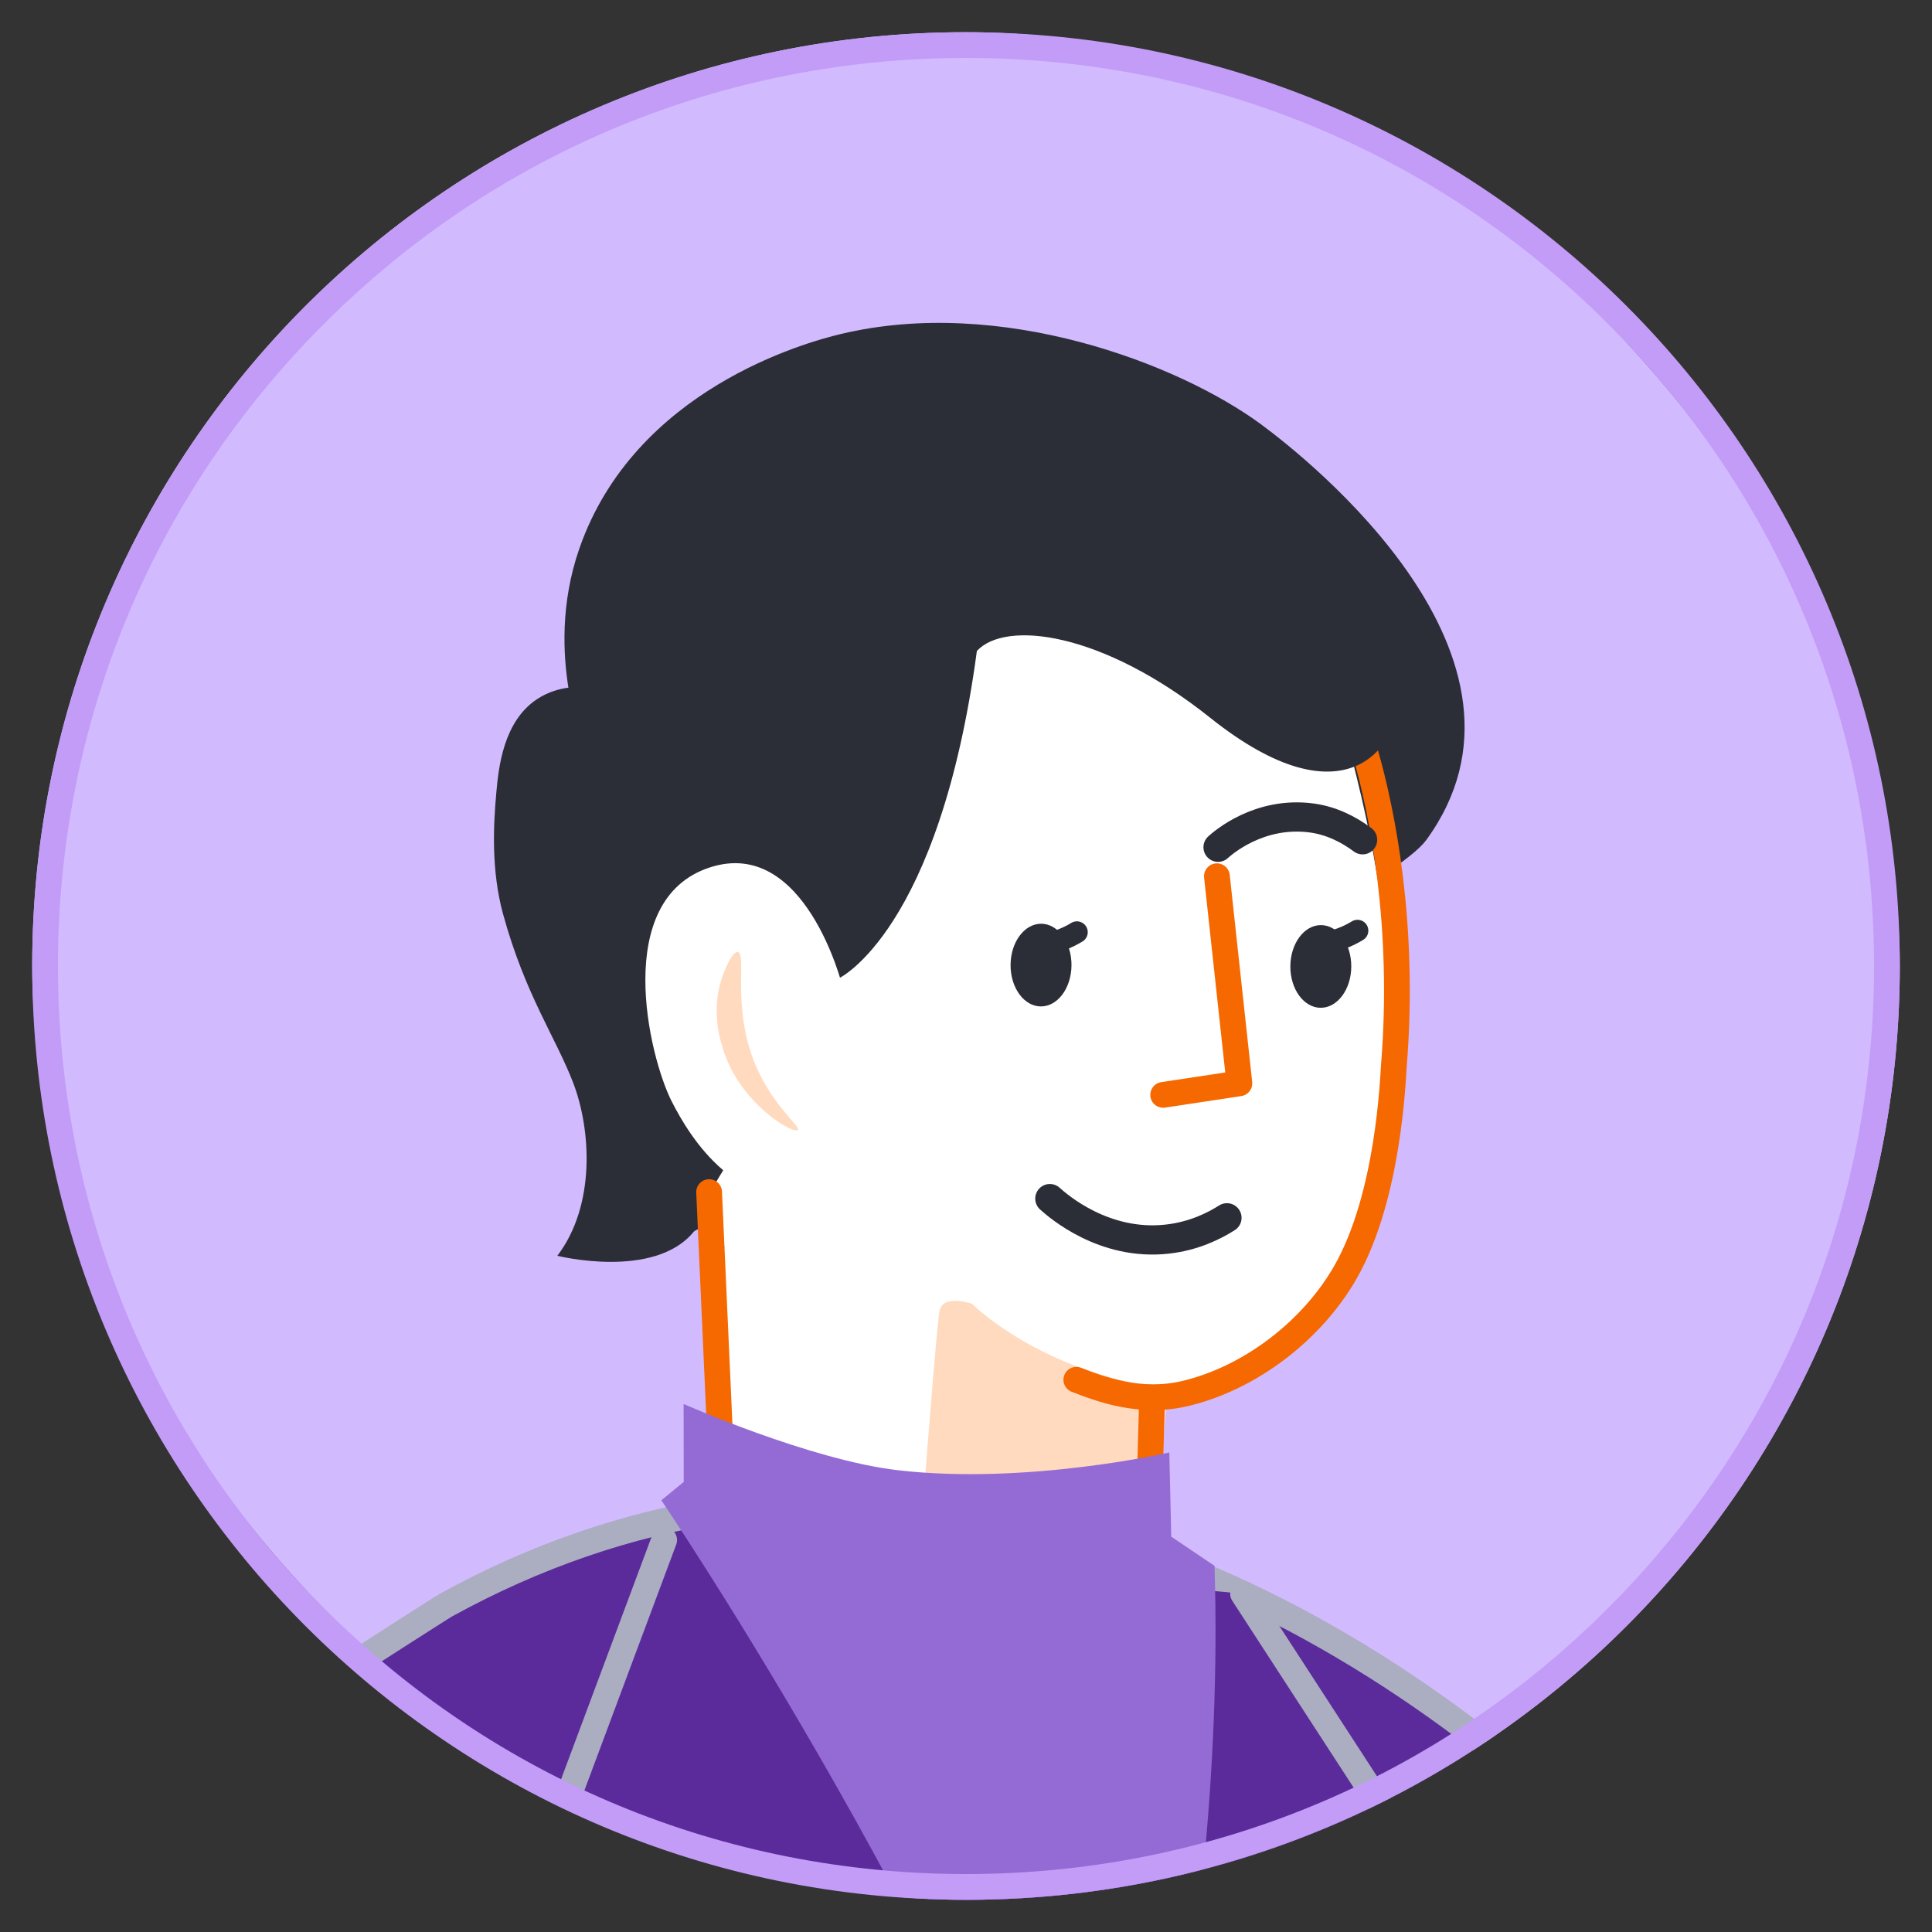
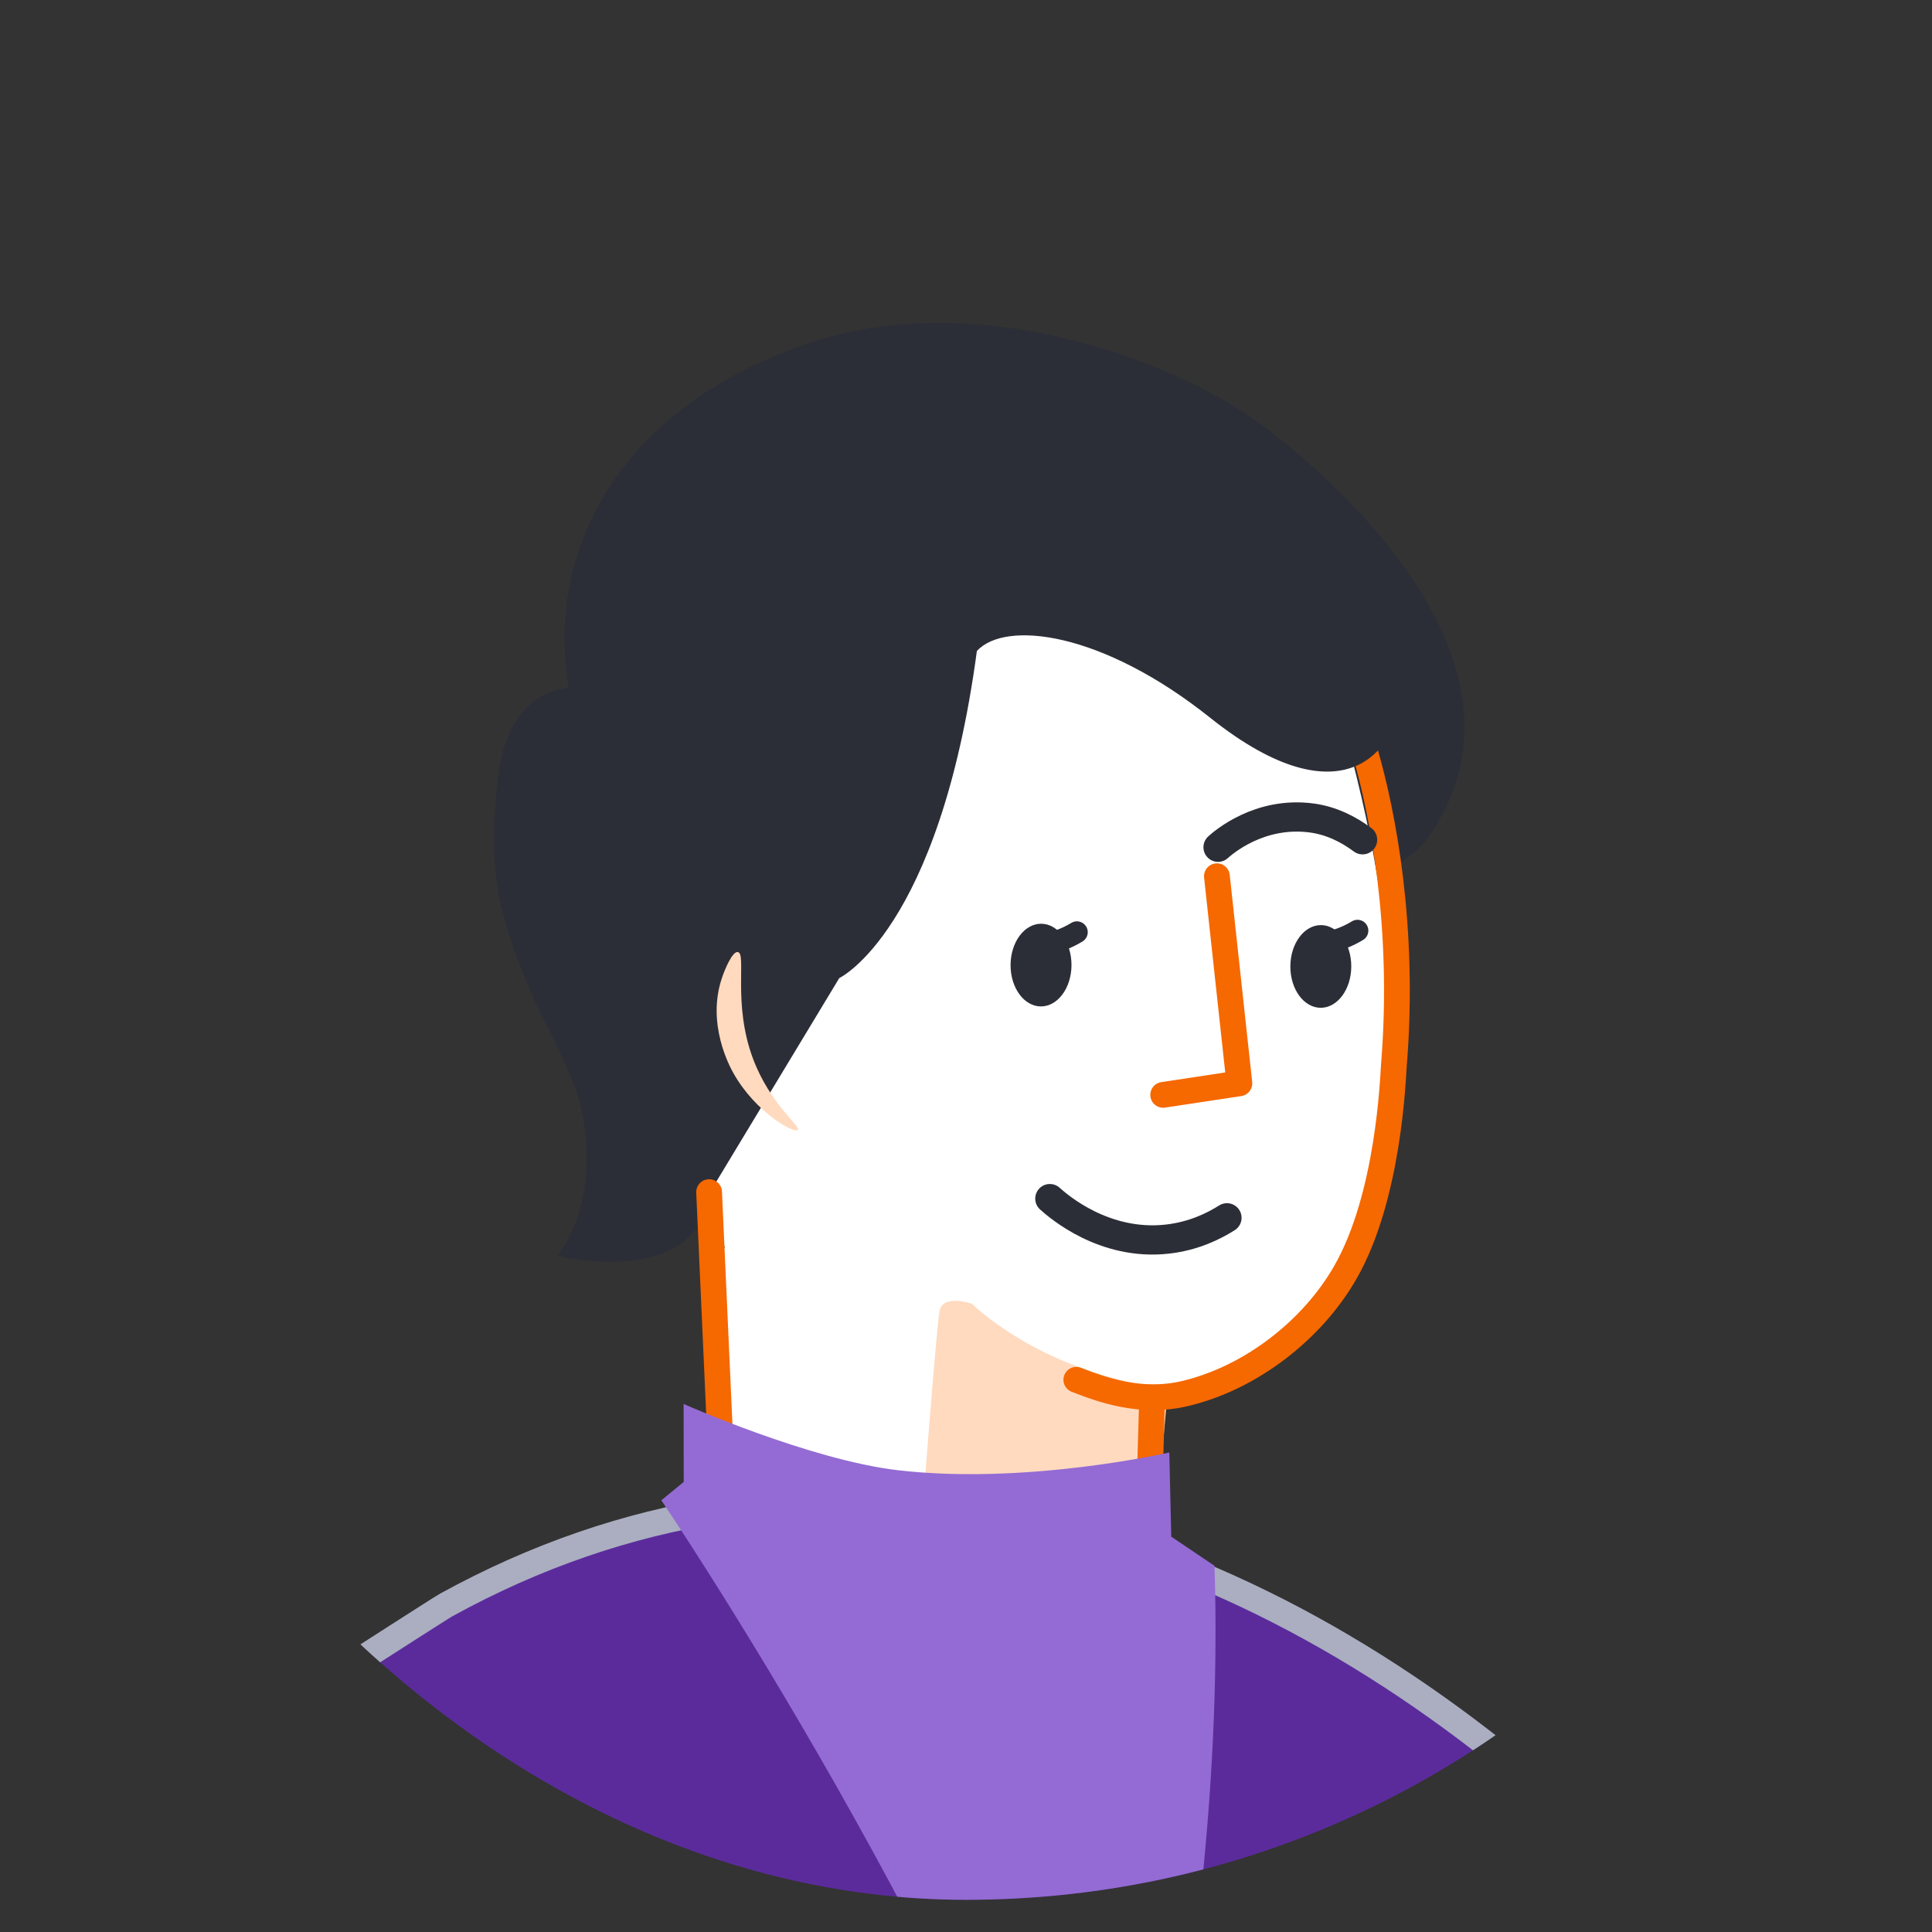
<svg xmlns="http://www.w3.org/2000/svg" viewBox="0 0 300 300">
  <rect x="0" y="0" width="300" height="300" fill="#333333" stroke="none" />
  <defs>
    <style> .cls-1, .cls-2, .cls-3, .cls-4 { fill: none; } .cls-2 { stroke: #f66800; } .cls-2, .cls-3, .cls-4, .cls-5, .cls-6 { stroke-linecap: round; stroke-linejoin: round; } .cls-2, .cls-6 { stroke-width: 4px; } .cls-7 { fill: #c39cf7; } .cls-3, .cls-4, .cls-5 { stroke: #2c2e37; } .cls-3, .cls-5 { stroke-width: 4.54px; } .cls-4 { stroke-width: 3.37px; } .cls-8 { isolation: isolate; } .cls-5, .cls-9 { fill: #fff; } .cls-6 { fill: #5b2b9c; stroke: #aaaec0; } .cls-10 { fill: #ffdabf; mix-blend-mode: multiply; } .cls-11 { fill: #946bd4; } .cls-12 { fill: #2c2e37; } .cls-13 { fill: #d2baff; } .cls-14 { clip-path: url(#clippath); } </style>
    <clipPath id="clippath">
      <rect class="cls-1" x="5" y="5" width="290" height="290" rx="145" ry="145" />
    </clipPath>
  </defs>
  <g class="cls-8">
    <g id="_レイヤー_1" data-name="レイヤー 1">
      <g class="cls-14">
-         <rect class="cls-13" x="5" y="5" width="290" height="290" />
        <g>
          <g>
            <path class="cls-12" d="M195.8,65.88c-12.79-9.42-40.4-19.96-65.26-14.01-5.37,1.28-31.96,8.56-40.57,33.28-3.02,8.66-2.5,16.64-1.71,21.63-1.26.17-3.05.59-4.82,1.75-5.27,3.44-6.02,10.62-6.37,14.52-.47,5.16-.8,12.14,1.04,18.87,3.47,12.66,8.27,19.27,10.96,26.4,2.69,7.14,3.44,18.83-2.53,26.68,0,0,15.1,3.77,21.21-3.77.9-1.1,105.57-49.62,113.71-60.78,20.62-28.26-18.28-59.14-25.66-64.57Z" />
            <path class="cls-9" d="M94.79,137.6c-.06,4.28.4,8.59.97,12.82.58,4.25,1.29,8.56,2.56,12.67,1.22,3.94,3.22,7.36,5.92,10.47,2.74,3.14,5.76,6.06,8.7,9.01,3.08,3.1,6.21,6.15,9.46,9.07,2.92,2.62,5.97,5.16,9.39,7.1,7.13,4.04,15.57,4.42,23.23,7.03,6.91,2.36,13.45,5.85,19.28,10.25.16.23.39.41.67.51.18.14.37.28.56.42.94.75,2.17.04,2.35-.82,4.49-.99,8.87-2.41,13.11-4.22,4.32-1.85,8.47-4.11,12.35-6.77,1.85-1.27,3.76-2.58,5.15-4.36,1.5-1.92,2.07-4.25,2.58-6.59,2.25-10.31,4.46-20.69,4.77-31.27.01-.46-.16-.79-.43-1,.27-4.53.23-9.07-.09-13.6-1.19-16.62-5.81-32.73-10.42-48.66-.18-.62-.69-.93-1.3-.99-2.22-.24-4.44-.48-6.66-.73-17.91-1.95-35.81-3.94-53.73-5.86-4.26-.46-8.23-.42-12.17,1.44-3.57,1.69-6.84,4.16-9.96,6.55-6.18,4.74-11.81,10.16-16.75,16.18-2.45,2.99-4.87,6.09-6.67,9.52-1.94,3.7-2.8,7.64-2.85,11.81Z" />
            <path class="cls-9" d="M179.08,214.83c-1.63-3.06-4.77-5.26-7.45-7.34-5.64-4.38-11.7-8.19-18.02-11.52-12.74-6.72-26.35-11.6-39.97-16.21-1.68-.57-3.36-1.13-5.04-1.7-.89-.3-1.5.35-1.58,1.08-.32.37-.44.9-.12,1.44,2.42,4.13,4.31,8.56,5.64,13.14-.41.2-.73.59-.72,1.12.07,5.77.34,11.54.79,17.29-.11,5.79-1.02,11.59-.26,17.37.46,3.51,1.59,6.92,3.7,9.8,2.07,2.83,4.75,5.07,7.54,7.16,6.03,4.52,12.59,8.33,19.49,11.36,6.79,2.98,14.29,5.7,21.79,4.09,3.25-.7,6.41-2.25,8.72-4.68,2.24-2.35,3.6-5.38,4.4-8.5.85-3.35,1.1-6.83,1.35-10.27.29-4.06.54-8.13.74-12.2.18-3.75.84-7.99-1-11.44Z" />
            <path class="cls-10" d="M181.34,215.63c-19.76-2.41-30.42-13.19-30.42-13.19,0,0-4.4-1.51-5.01,1.02-.61,2.53-4.59,56.75-4.59,56.75,0,0,10.79,6.82,20.17,5.11,9.37-1.7,16.48-11.36,16.48-11.36l3.38-38.33Z" />
            <line class="cls-2" x1="178.9" y1="217.03" x2="178.2" y2="241.3" />
            <path class="cls-2" d="M175.96,252.91c-2.04,5.01-4.92,7.3-6.05,8.11-9.35,6.68-26.95,3.11-40.41-11.81" />
            <path class="cls-3" d="M190.52,189.1c-1.94,1.23-5.11,2.85-9.28,3.31-9.77,1.09-16.89-5.09-18.22-6.29" />
            <path class="cls-2" d="M212.02,116.97c2.61,9.04,6.19,26.77,4.42,48.5-.15,1.89-.76,20.19-7.48,32.01-5.12,9.02-14.75,16.5-24.95,18.91-6.98,1.65-13.09-.67-16.88-2.14" />
            <path class="cls-12" d="M216.91,109.59c.08-19.2-12.52-43.81-51.05-52.31-73.44-16.2-104.45,101.75-56.15,128.72l20.61-34.12s15.53-7.37,21.37-50.8c4.47-4.83,19.48-2.98,36.21,10.36,21.16,16.88,28.98,3.98,29.01-1.85Z" />
            <line class="cls-2" x1="110.11" y1="185.11" x2="112.04" y2="228.07" />
            <ellipse class="cls-12" cx="161.64" cy="149.85" rx="6.42" ry="4.73" transform="translate(11.04 310.79) rotate(-89.73)" />
            <ellipse class="cls-12" cx="205.08" cy="150.05" rx="6.42" ry="4.73" transform="translate(54.08 354.44) rotate(-89.73)" />
            <polyline class="cls-2" points="188.96 136.06 192.45 168.22 180.62 170.01" />
            <path class="cls-5" d="M189.14,131.56c.73-.66,6.39-5.65,14.58-4.54,3.06.42,5.7,1.77,7.86,3.38" />
            <path class="cls-4" d="M163.03,146.47c1.05-.24,2.57-.73,4.19-1.72" />
            <path class="cls-4" d="M206.6,146.23c1.05-.24,2.57-.73,4.19-1.72" />
            <g>
-               <path class="cls-9" d="M130.79,153.06s-5.77-23.21-20.59-18.36c-15.21,4.98-9.46,29.32-5.9,36.32,2.87,5.66,10.33,17.85,23.86,14.55,8.87-2.16,6.16-24.39,2.62-32.52Z" />
              <path class="cls-10" d="M114.58,147.84c1.38.24-.85,8.02,2.35,16.56,2.66,7.09,7.48,10.51,6.94,11.06-.58.59-6.54-2.73-9.95-8.76-.63-1.11-4.19-7.67-1.85-14.75.5-1.52,1.68-4.27,2.51-4.12Z" />
            </g>
          </g>
          <path id="_パス_106" data-name="パス 106" class="cls-6" d="M35.04,439.26l-10.65-78.2c-.18-2.21-.34-4.44-.47-6.67-2.85-49.01.26-67.51,30.64-95.77,0,0,13.92-8.96,14.72-9.4,55.85-30.72,116.2-15.39,165.6,24.89,24.76,20.19,24.74,41.09,24.74,76.29l-.89,88.86" />
-           <polyline class="cls-6" points="193.02 247.47 220.4 289.63 196.8 303.31 213.93 329.25 175.87 379.25 116.7 336.56 127.83 303.8 83.73 291.09 103.13 239.13" />
          <path class="cls-11" d="M102.69,232.96s48.93,72.25,69.46,136.19c0,0,18.49-61.64,16.44-126.01l-6.72-4.53-.3-13.07s-22.17,5.09-42.18,2.75c-13.6-1.59-33.24-10.28-33.24-10.28l.02,12.1-3.48,2.86Z" />
        </g>
      </g>
-       <path class="cls-7" d="M150,9c37.66,0,73.07,14.67,99.7,41.3,26.63,26.63,41.3,62.04,41.3,99.7s-14.67,73.07-41.3,99.7c-26.63,26.63-62.04,41.3-99.7,41.3s-73.07-14.67-99.7-41.3c-26.63-26.63-41.3-62.04-41.3-99.7s14.67-73.07,41.3-99.7c26.63-26.63,62.04-41.3,99.7-41.3M150,5h0C69.92,5,5,69.92,5,150h0c0,80.08,64.92,145,145,145h0c80.08,0,145-64.92,145-145h0c0-80.08-64.92-145-145-145h0Z" />
    </g>
  </g>
</svg>